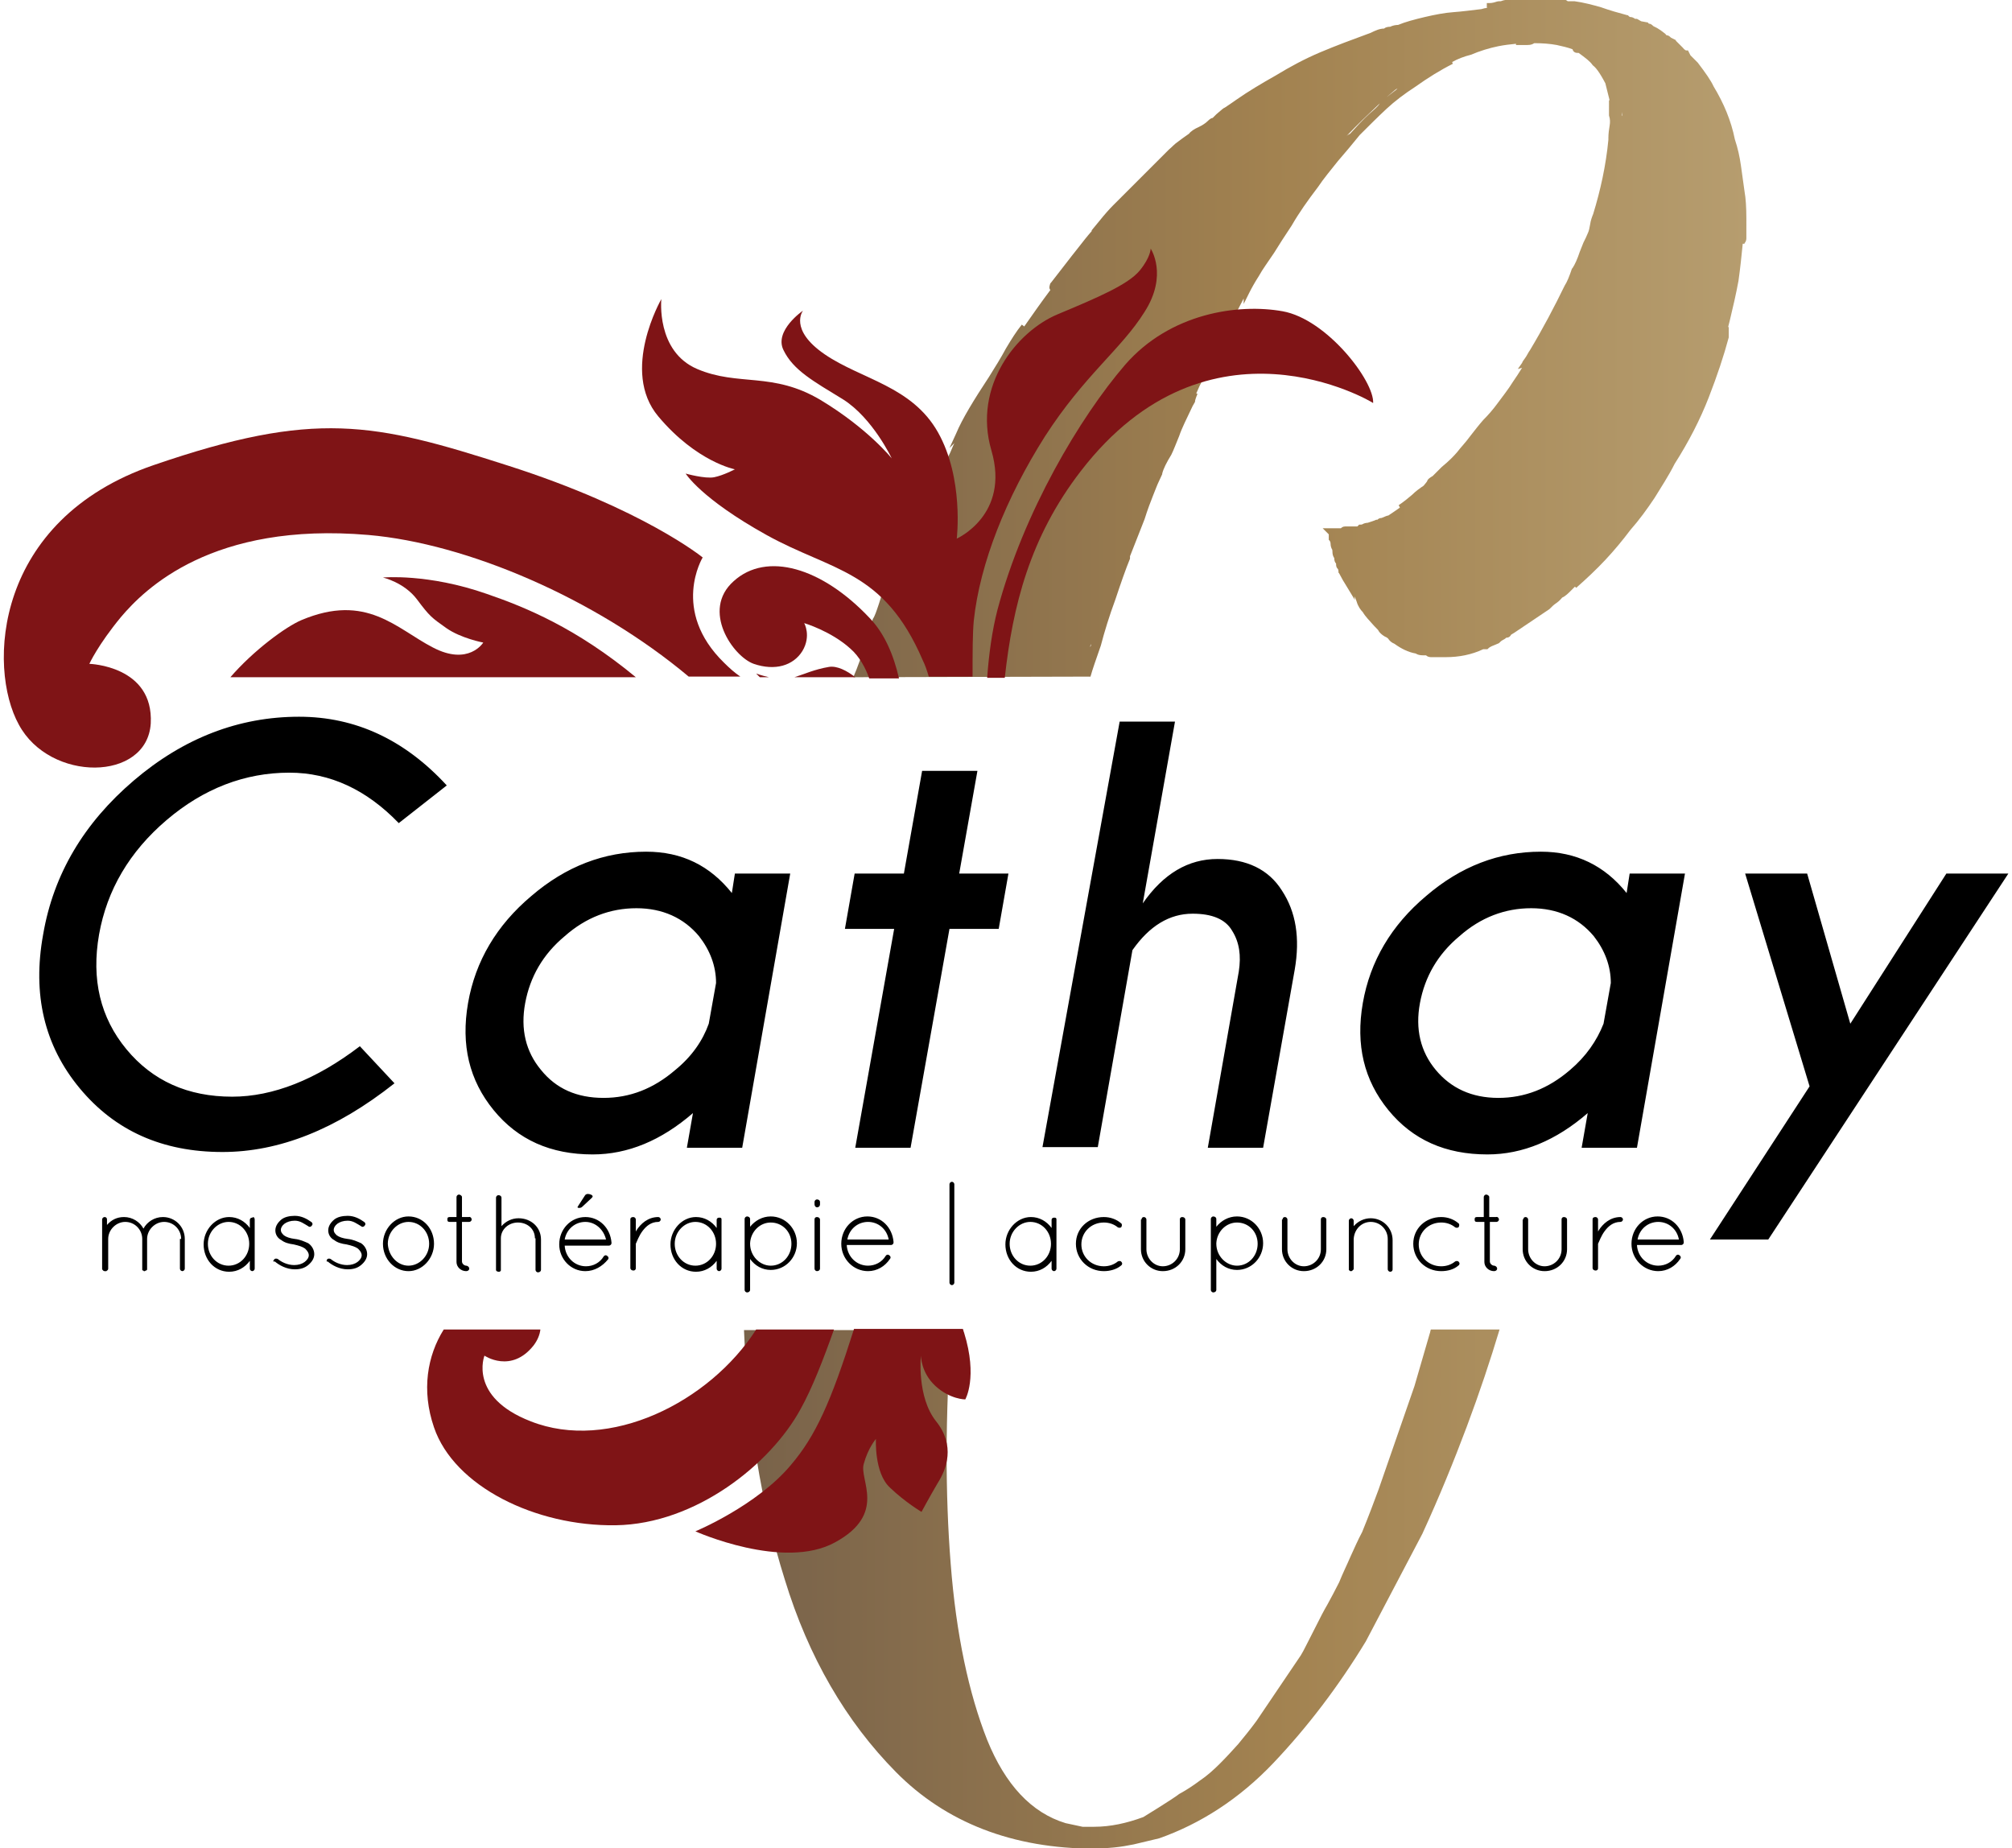
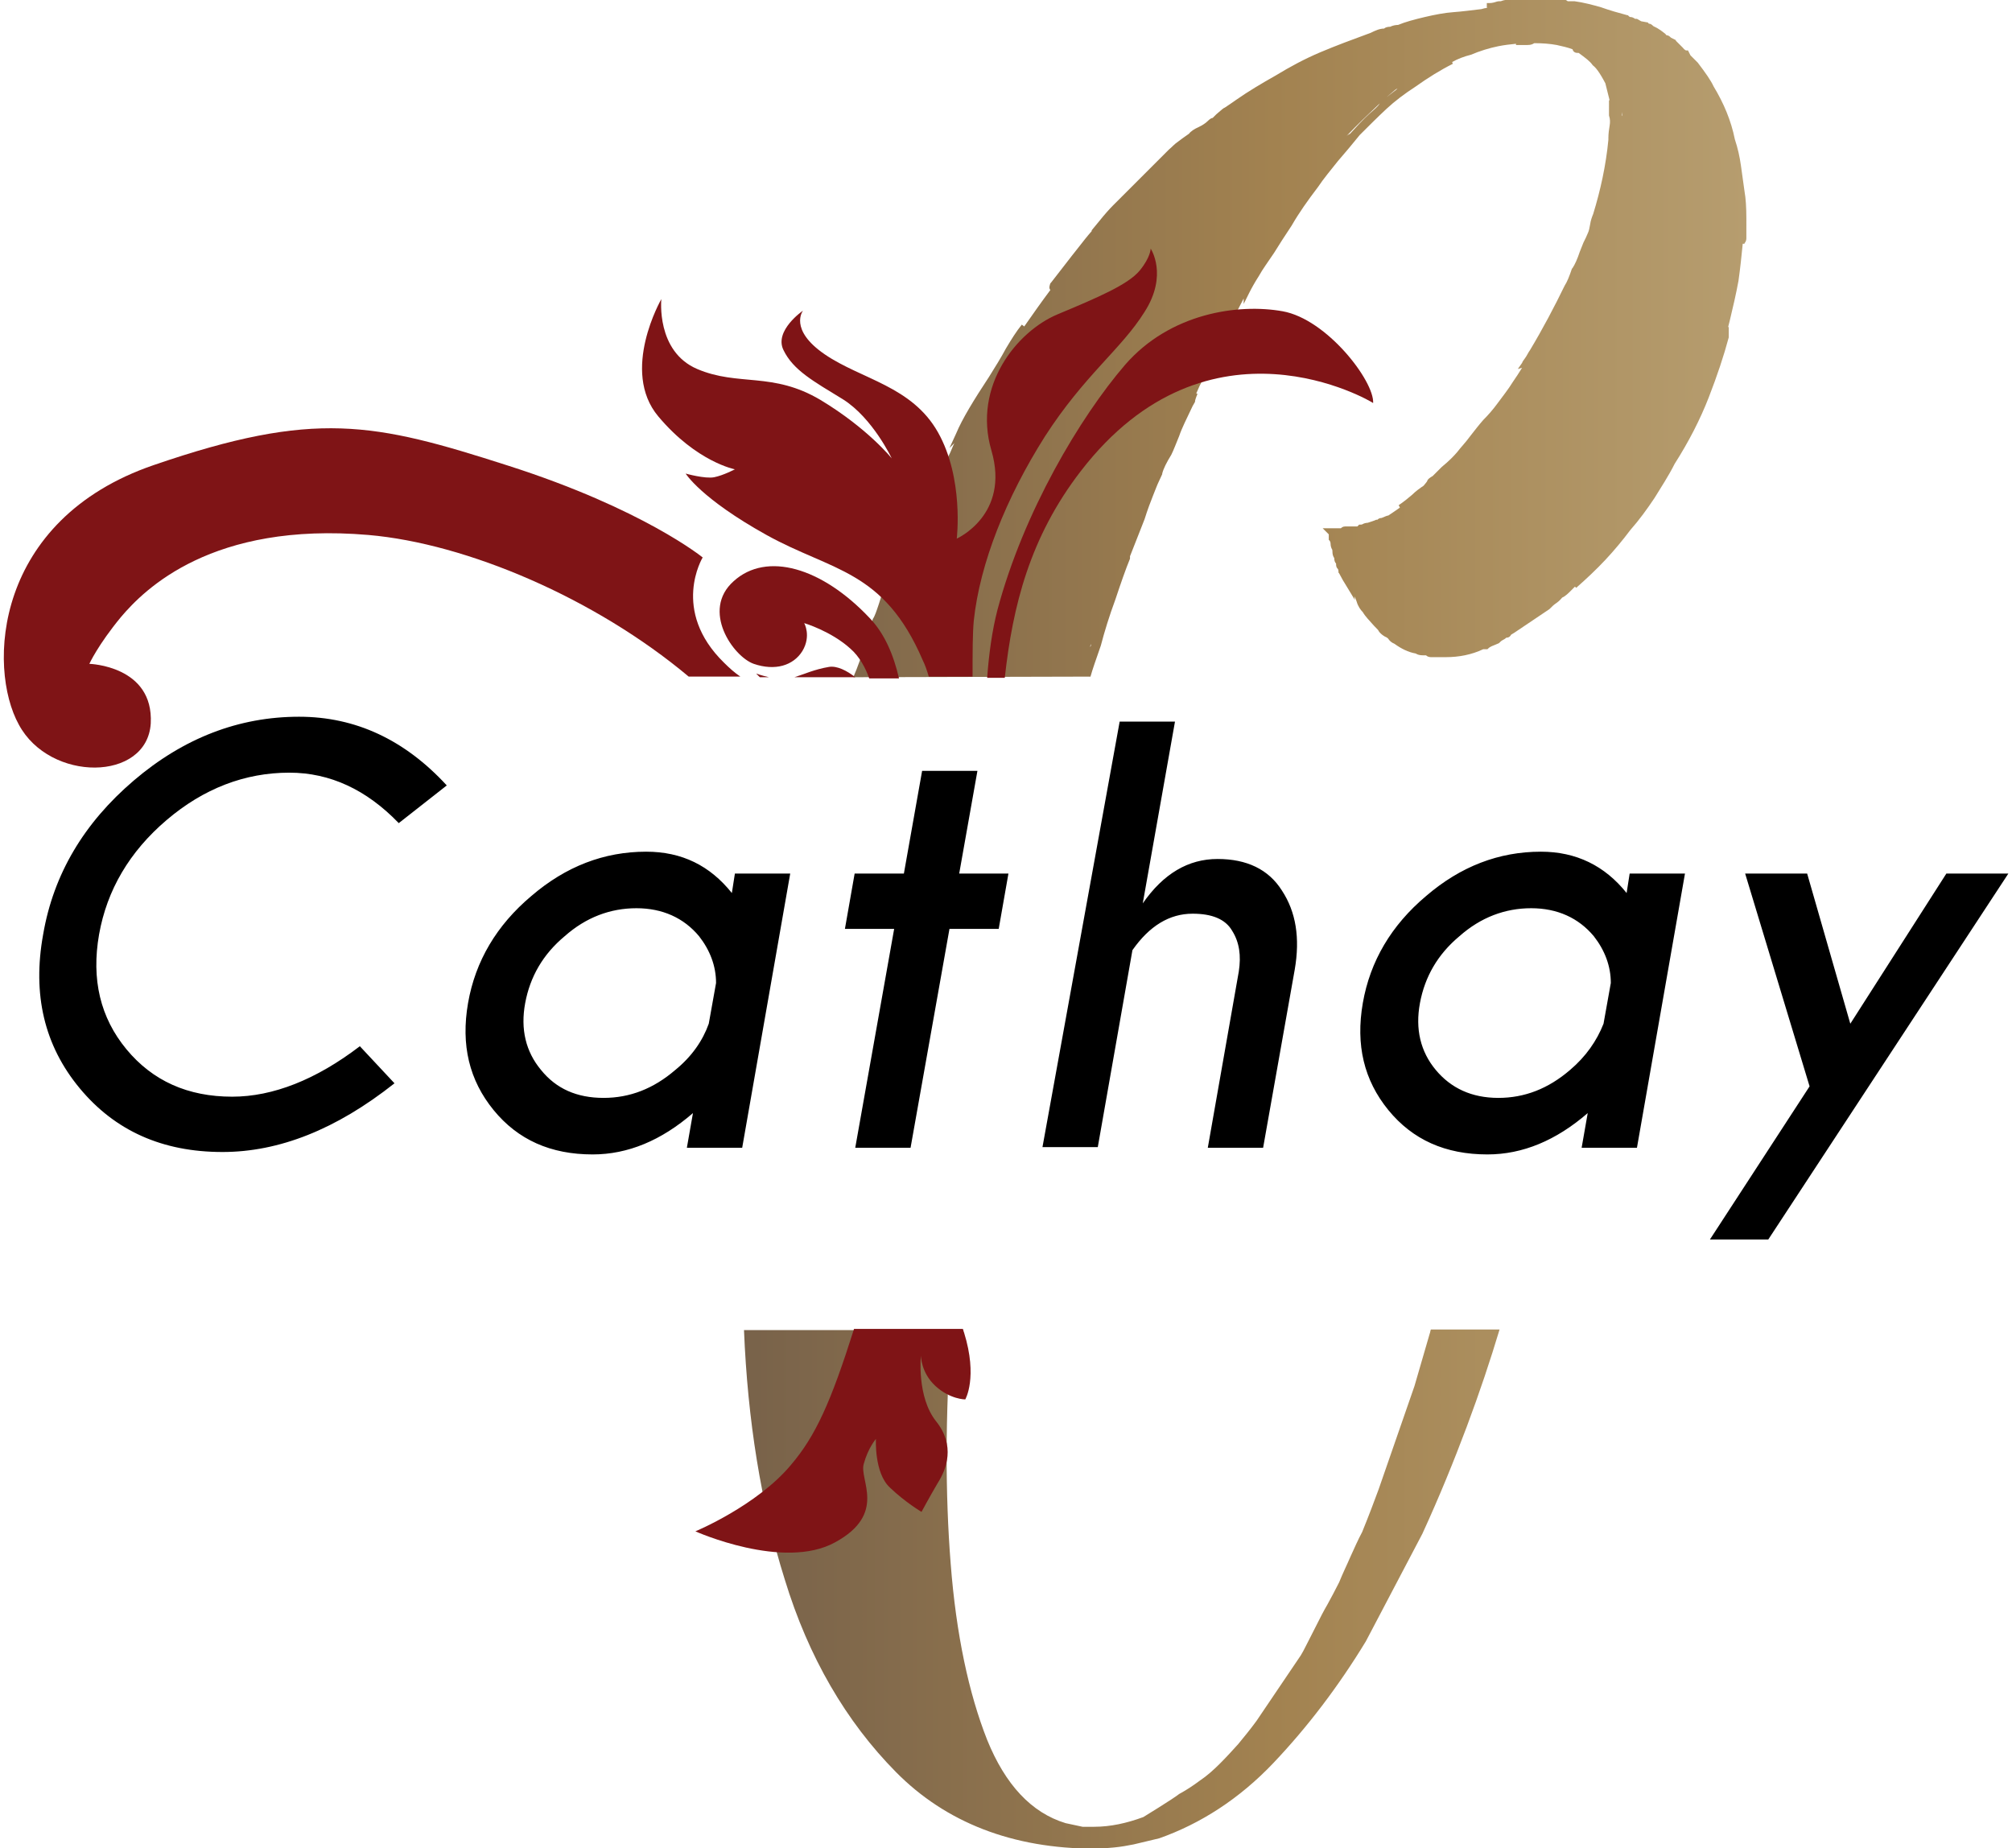
<svg xmlns="http://www.w3.org/2000/svg" id="Layer_1" viewBox="0 0 331 304" width="331" height="304">
  <style>.st0{fill:none;} .st1{fill:url(#SVGID_1_);} .st2{fill:url(#XMLID_64_);} .st3{fill:#7F1416;} .st4{fill:url(#XMLID_67_);stroke:url(#XMLID_68_);stroke-miterlimit:10;}</style>
  <path id="XMLID_66_" class="st0" d="M179.4 106.4c.1-.1.2-.3.2-.5-.1.1-.2.3-.2.5z" />
-   <path id="XMLID_65_" class="st0" d="M229.5 14.8c-.5.4-1 .8-1.4 1.3l1.8-1.4c-.1-.1-.2-.1-.4.1z" />
  <path id="XMLID_63_" class="st0" d="M266.8 18.4v.2c0 .2 0 .4.1.5-.1-.2-.1-.5-.1-.7z" />
  <path id="XMLID_62_" class="st0" d="M222.2 22c1-1.3 2.1-2.4 3.2-3.3.7-.7 1.3-1.2 1.7-1.6l-.1-.1c-1.9 1.7-3.7 3.5-5.5 5.4.3-.2.5-.3.7-.4z" />
  <linearGradient id="SVGID_1_" gradientUnits="userSpaceOnUse" x1="122.085" y1="55.706" x2="287.392" y2="55.706">
    <stop offset="0" stop-color="#78624A" />
    <stop offset=".529" stop-color="#A28250" />
    <stop offset="1" stop-color="#B69D6F" />
  </linearGradient>
  <path class="st1" d="M179.4 111.3c.3-1.1.9-2.8 1.7-5.1.6-2.3 1.4-4.9 2.4-7.6.9-2.7 1.7-5 2.4-6.7v-.4c1-2.5 1.8-4.6 2.4-6.1.5-1.6 1-2.9 1.4-3.9.4-1 .7-1.8.9-2.2l.6-1.3v-.1c.2-.8.7-1.8 1.5-3.1.4-.8.8-1.9 1.3-3.1.4-1.2 1.2-2.8 2.2-4.9l.4-.7V66c0-.1.1-.5.4-1.2l-.2-.1c.3-.6.5-1.2.8-1.7.6-1.5 1.4-3.1 2.2-4.7 1.7-3.2 3.3-6.3 4.8-9.2V49v1l.9-1.8c.4-.8.9-1.7 1.6-2.8.6-1.1 1.5-2.3 2.5-3.8.8-1.3 1.7-2.7 2.9-4.5 1.2-2.1 2.7-4.2 4.3-6.3 1-1.5 2.2-2.9 3.3-4.3 1.2-1.4 2.4-2.8 3.6-4.3 1.4-1.4 2.9-2.9 4.4-4.3 1.4-1.3 3-2.5 4.7-3.6 2.1-1.5 4.2-2.8 6.2-3.8l-.1-.3c.9-.5 1.9-.9 3.1-1.2 1.4-.6 3-1.1 4.5-1.4 1-.2 1.9-.3 2.9-.4v.2h1.9c.5 0 .8-.1 1.1-.3 1.4 0 2.6.1 3.7.3.9.2 1.8.4 2.6.7.1.4.4.6.8.6h.2c1.1.8 1.9 1.4 2.3 2l.1.1c.4.3 1 1 2 2.9l.7 2.8h-.1V19c.2.6.2 1.1.1 1.7-.1.6-.2 1.3-.2 2v.3c-.4 4.2-1.3 8.3-2.5 12.2-.2.5-.4 1-.5 1.7-.1.6-.2 1.1-.4 1.5-.2.5-.4.9-.7 1.5l-.6 1.5c-.4 1.2-.8 2.1-1.2 2.7l-.1.1c-.4 1.2-.8 2.2-1.2 2.8-1.7 3.5-3.6 7.1-5.7 10.6-.3.4-.5.9-.8 1.3-.2.3-.4.5-.5.8l-.7 1 .7-.2c-.5.8-1 1.6-1.5 2.3-.8 1.3-1.7 2.4-2.5 3.5s-1.6 2-2.4 2.8c-.7.8-1.4 1.7-2.1 2.6-.8 1.1-1.6 1.9-2.2 2.7-.6.7-1.4 1.5-2.5 2.4l-1.5 1.5c-.5.3-.8.5-.9.8 0 .1-.2.3-.6.8-.6.4-1.3.9-1.9 1.5-.6.5-1.3 1.1-2.2 1.7l.2.4c-.7.5-1.3.9-1.9 1.3-.2 0-.6.2-1.1.4-.4 0-.6.2-.7.3h-.2l-.5.2-.9.3c-.3 0-.6.1-.8.2-.1.1-.3.1-.4.1h-.2l-.3.3h-2c-.4 0-.6.2-.7.3h-3l1 1v.9l.1.1c.1.1.2.3.2.6s.1.6.2.8c.1.1.1.3.1.4 0 .5.1.8.3 1.1 0 .4.1.7.3.9v.1c0 .4.1.6.3.8 0 0 .1.1.1.5v.1l.1.1c.3.5.5 1 .9 1.6l1.7 2.8-.1-.6c.2.3.3.6.4.9.2.7.6 1.3 1 1.7.4.7 1.1 1.4 1.9 2.3.5.5.7.7.7.8.2.3.5.6 1 .9.5.2.6.4.6.4.2.3.5.6 1 .8 1.1.8 2.3 1.4 3.5 1.6.3.2.7.3 1.2.3h.5c.2.2.5.3.8.3h2.5c2.1 0 4.2-.4 6.1-1.3h.7l.1-.1c.2-.2.4-.3.6-.4.3-.1.7-.3 1.2-.5l.1-.1c.2-.2.3-.3.5-.4.2-.1.4-.2.6-.4.5 0 .7-.3.8-.5l.5-.3 5.8-3.9c.4-.4.7-.7 1-.9.3-.2.7-.5 1.1-1 .5-.2 1-.7 1.6-1.3l.5-.5.2.2c1.7-1.5 3.3-3 4.8-4.6 1.5-1.6 2.9-3.3 4.1-4.9 1.5-1.7 2.8-3.5 4-5.3 1.1-1.8 2.3-3.6 3.3-5.6 2.3-3.6 4.2-7.3 5.6-10.9 1.4-3.6 2.5-6.9 3.3-9.9v-1.7h-.1l.3-1.2c.5-2.1 1-4.2 1.4-6.4.3-2.1.5-4.1.7-6.1h.3V40c.2-.2.3-.5.3-.8V36c0-1.9-.1-3.4-.3-4.5-.2-1.5-.4-2.9-.6-4.3-.2-1.4-.5-2.8-1-4.3-.6-3-1.8-5.9-3.5-8.7-.4-.9-1.3-2.2-2.6-3.9l-1.2-1.2-.4-.8h-.3s-.2 0-.6-.5l-1.1-1.1v-.1l-.8-.4c-.3-.3-.5-.4-.7-.4 0 0-.1 0-.2-.2-.5-.4-1.1-.9-2-1.3-.3-.3-.5-.4-.7-.4 0 0-.1 0-.2-.2l-1.1-.2-.7-.4h-.3c-.3-.2-.5-.3-.8-.3-.1 0-.2-.1-.3-.2l-.1-.1h-.1c-1.5-.4-2.9-.8-4.3-1.3-1.4-.4-2.9-.8-4.4-1h-1.1c-.1-.1-.4-.3-.8-.3h-8.2c-.9 0-1.5.1-2 .3h-.2c-.3 0-.6.1-.9.2-.1 0-.3.1-.7.1h-.5v.8h.2c-.4 0-.8.1-1.1.2-1.7.2-3.2.4-4.6.5-1.4.1-3 .4-4.7.8-1.7.4-3.2.8-4.4 1.3-.4 0-.9.1-1.3.3-.4 0-.8.1-1 .3-.7 0-1.4.3-2.2.7-3 1.1-5.7 2.1-8.3 3.2-2.6 1.1-5 2.4-7.3 3.8-2.3 1.3-4.5 2.6-6.5 4-.7.5-1.3.9-1.9 1.3l-.2.1c-.3.2-.7.6-1.2 1l-.4.4-.2.2c-.2 0-.5.2-.8.5-.4.4-.9.7-1.5 1-.7.3-1.3.7-1.6 1.1-.7.5-1.3.9-1.8 1.3-.6.4-1 .9-1.5 1.3l-9.2 9.2c-.6.6-1.4 1.5-2.2 2.5l-1.4 1.7.2-.1c-.8.9-1.5 1.8-2.2 2.7-1.6 2-3.1 4-4.6 5.9l-.1.1c-.1.3-.3.8 0 1.1-1.5 2-2.9 4-4.3 6l-.4-.3c-.9 1.1-1.7 2.4-2.6 3.9-.8 1.5-1.8 3.1-2.8 4.7-2.5 3.8-4.4 6.9-5.4 9.3l-1.1 2.4.8-.8c-.3.6-.5 1.2-.7 1.6l-2.2 4.4c-1.3 2.4-2.5 4.8-3.7 7.3-1.1 2.4-2.1 4.7-3.1 7.1-.5-.1-.7.3-1.1 1.5l-.6 1.2.1.1c-.2.5-.3.9-.5 1.3-.2.6-.4 1.3-.6 1.9-.4 1.2-.7 2.1-1 2.5l-.3 1 .2.1c-.4 1.2-.7 2.3-.8 2.4-.6 1.6-1.1 3-1.6 4.3-.2.6-.5 1.2-.7 1.8l39-.1c-.1.1 0 .1 0 0zm87.4-92.9c0 .2.1.5.1.7-.1-.1-.1-.3-.1-.5v-.2zm-37.3-3.6c.1-.1.3-.2.4-.2l-1.8 1.4c.5-.4.9-.8 1.4-1.2zM227 17c-.3.5-.9 1-1.7 1.7-1.1 1-2.1 2.1-3.2 3.3-.2.1-.4.2-.6.4 1.8-1.9 3.7-3.7 5.5-5.4zm-47.5 88.9c0 .2 0 .4-.2.5.1-.2.2-.4.2-.5z" />
  <linearGradient id="XMLID_64_" gradientUnits="userSpaceOnUse" x1="122.085" y1="261.355" x2="287.392" y2="261.355">
    <stop offset="0" stop-color="#78624A" />
    <stop offset=".529" stop-color="#A28250" />
    <stop offset="1" stop-color="#B69D6F" />
  </linearGradient>
  <path id="XMLID_56_" class="st2" d="M235.2 219.4l-2.5 8.6-5.9 17c-.7 1.9-1.6 4.3-2.7 7-.7 1.3-1.3 2.7-1.9 4-.6 1.4-1.3 2.8-1.9 4.3-.6 1.2-1.3 2.5-1.9 3.6-.7 1.2-1.2 2.2-1.6 3-1.5 2.9-2.4 4.8-2.8 5.4l-7.3 10.8c-1.1 1.5-2.1 2.7-3 3.8-.9 1-1.9 2.1-3 3.2-1 1-2.1 2-3.3 2.8-1.2.9-2.3 1.6-3.4 2.2-1 .8-5.9 3.8-5.9 3.8-2.7 1-5.4 1.6-8.1 1.6h-1.9l-2.8-.6c-5.6-1.7-9.9-6.3-12.9-13.7-3-7.6-5.1-17.3-6-29-.9-11.4-.9-24.3.1-38.4h-34.1c.6 14.8 2.8 28.6 6.7 41 3.9 12.8 10.1 23.4 18.3 31.7 8.2 8.3 19.2 12.6 32.7 12.6 1.1 0 2.1-.1 3.2-.2s2.2-.3 3.2-.5l4.2-1c6.8-2.4 13.2-6.5 18.8-12.4 5.6-5.9 10.7-12.6 15.2-20l9.3-17.7c2.8-6.1 5.2-12 7.3-17.6 2.1-5.6 3.9-11 5.4-16h-11.3c-.1.2-.1.5-.2.7z" />
  <g>
-     <path id="XMLID_54_" class="st3" d="M80.1 97.7C70.4 94.3 63 95 63 95s3.5.8 5.6 3.6c2.1 2.8 2.4 3 4.8 4.7 2.4 1.7 6.1 2.4 6.1 2.4s-2.4 3.9-8.3.8c-6-3.1-10.9-9-21.6-4.5-2.6 1.1-7.9 5-11.7 9.4h66.7c-9.8-8.1-18.1-11.5-24.5-13.7z" />
    <path id="XMLID_53_" class="st3" d="M143.1 101.7c-7.9-8.4-17-11-22.4-6.1-5.4 4.8-.1 12.4 3.3 13.6 3.5 1.2 6.5.3 8-2.1 1.5-2.5.3-4.6.3-4.6s4.4 1.3 7.6 4.2c1.5 1.3 2.5 3.2 3.1 4.9h4.9c-.9-3.9-2.4-7.4-4.8-9.9z" />
    <path id="XMLID_52_" class="st3" d="M136.4 109.7c-2.4.4-4.1 1.2-5.7 1.7h10c-1.4-1.1-3-1.9-4.3-1.7z" />
    <path id="XMLID_51_" class="st3" d="M124.4 110.8l.6.6h1.5c-1.3-.3-2.1-.6-2.1-.6z" />
    <path id="XMLID_50_" class="st3" d="M119.1 109c-8.8-8.6-3.5-17.3-3.5-17.3s-9.8-8-32-15.1c-22.1-7.1-31.8-9.2-58.3-.1-26.3 9-27.4 33.3-22.2 42.7 5.1 9.5 21.1 9.4 21.7-.2.5-9.5-10.1-9.8-10.1-9.8s1.4-3.1 5.2-7.7c3.9-4.6 15-15.7 40.7-13.5 16.2 1.4 37.3 10.4 52.7 23.3h8.5c-.9-.6-1.8-1.4-2.7-2.3z" />
    <path id="XMLID_49_" class="st3" d="M177.8 77.5c21.1-27.4 47.9-11.4 48.1-11.2.2-3.6-7.6-13.8-14.9-15.1-7.3-1.3-18.5.3-25.9 8.8-7.4 8.6-16.7 24.2-21 40.3-.9 3.5-1.4 7.2-1.7 11.2h2.9c1.3-11.8 4.1-23.1 12.5-34z" />
    <path id="XMLID_48_" class="st3" d="M160.2 102.1c1-9.4 5.3-20.2 11.7-30.3 6.5-10.1 12.6-14.4 16.4-20.5 3.9-6.1 1-10.4 1-10.4s0 1.4-1.8 3.6c-1.9 2.3-6.8 4.4-13.5 7.2s-14 11.8-10.9 22.4c3.1 10.6-5.7 14.5-5.7 14.5s1.2-9.9-3.1-17.5-12.6-8.7-18.6-12.8c-6-4.1-3.6-7.2-3.6-7.2s-4.8 3.3-3.2 6.5c1.6 3.3 4.9 5.1 9.8 8.1 4.9 3.1 8 9.7 8 9.7s-3.9-4.9-11.7-9.6c-7.9-4.7-13.5-2.2-20.3-5.1-6.8-2.9-5.9-11.5-5.9-11.5s-6.8 11.8-.5 19.3 12.6 8.7 12.6 8.7-1.9 1-3.4 1.3c-1.5.3-4.7-.6-4.7-.6s2.5 4.1 13.3 10.1 19.3 5.7 25.7 20.6c.4.8.7 1.7 1 2.7h7.2c0-3.9 0-7.1.2-9.2z" />
-     <path id="XMLID_47_" class="st3" d="M87.3 233.8c-10.3-4-7.6-10.8-7.6-10.8s4.4 3 8.1-1.7c.6-.8 1-1.7 1.1-2.6H73c-2.7 4.3-3.7 10-1.6 16.1 3.3 9.7 16.7 16.3 29.9 16.1 13.2-.2 25.5-10.1 30.4-19.1 1.9-3.4 3.8-8.3 5.5-13.1h-12.8c-7.7 12-24.2 20.2-37.1 15.1z" />
    <path id="XMLID_46_" class="st3" d="M130.1 241c-5.6 6.7-15.7 10.9-15.7 10.9s14.5 6.5 23 1.8c8.6-4.7 3.9-10.3 4.7-12.9.7-2.6 2-4.1 2-4.1s-.3 5.6 2.3 8c2.5 2.4 5.2 4 5.2 4s1.4-2.6 2.7-4.8c1.4-2.2 2.9-6.1-.3-10.1-3.2-4-2.5-10.8-2.5-10.8s0 2.8 2.4 5 4.9 2.2 4.9 2.2 2.1-3.6-.2-11c-.1-.2-.1-.4-.2-.6h-17.9c-3.8 12-6.3 17.6-10.4 22.4z" />
  </g>
  <linearGradient id="XMLID_67_" gradientUnits="userSpaceOnUse" x1="185.392" y1="117.996" x2="185.392" y2="117.996">
    <stop offset="0" stop-color="#78624A" />
    <stop offset=".529" stop-color="#A28250" />
    <stop offset=".995" stop-color="#B69D6F" />
  </linearGradient>
  <linearGradient id="XMLID_68_" gradientUnits="userSpaceOnUse" x1="185.392" y1="117.996" x2="185.392" y2="117.996">
    <stop offset="0" stop-color="#78624A" />
    <stop offset=".529" stop-color="#A28250" />
    <stop offset="1" stop-color="#B69D6F" />
  </linearGradient>
  <g>
    <path d="M59.2 172.1l5.7 6.1c-9.6 7.6-19 11.3-28.3 11.3-9.9 0-17.7-3.5-23.5-10.5-5.8-7-7.8-15.4-6-25.3 1.7-9.9 6.7-18.3 14.9-25.3s17.3-10.5 27.2-10.5c9.3 0 17.4 3.8 24.3 11.3l-7.9 6.2c-5.3-5.5-11.3-8.3-18-8.3-7.3 0-14.1 2.6-20.2 7.8-6.1 5.2-9.8 11.5-11.1 18.8-1.3 7.4.2 13.7 4.5 18.9 4.3 5.2 10.1 7.8 17.4 7.8 6.7 0 13.8-2.8 21-8.3zM120.4 146.9l.5-3.2h9.1l-7.9 45.1H113l1-5.7c-5.2 4.5-10.7 6.8-16.5 6.8-6.9 0-12.3-2.4-16.3-7.3S75.8 171.9 77 165c1.2-6.9 4.7-12.8 10.4-17.6 5.7-4.9 12-7.3 18.9-7.3 5.9 0 10.5 2.3 14.1 6.8zm-3.8 21.5l1.2-6.7c0-2.8-1-5.4-2.8-7.7-2.5-3-6-4.6-10.3-4.6-4.3 0-8.3 1.5-11.8 4.6-3.6 3-5.7 6.7-6.5 11-.8 4.3.1 8 2.6 11 2.5 3.1 5.9 4.6 10.3 4.6 4.3 0 8.2-1.5 11.8-4.6 2.7-2.2 4.5-4.8 5.5-7.6zM148.7 143.7l3-16.9h9.1l-3 16.9h8.1l-1.6 9.1h-8.1l-6.4 36h-9.1l6.4-36H139l1.6-9.1h8.1zM184.2 118.7h9.1l-5.3 29.9c3.4-4.9 7.5-7.3 12.3-7.3 4.8 0 8.4 1.7 10.6 5.2 2.3 3.5 3 7.8 2.1 13l-5.2 29.3h-9.1l5.1-29c.4-2.6.1-4.8-1.1-6.7-1.1-1.9-3.3-2.8-6.5-2.8-3.8 0-7.1 2-9.9 6l-5.7 32.4h-9.1l12.7-70zM267.6 146.9l.5-3.2h9.1l-7.9 45.1h-9.1l1-5.7c-5.2 4.5-10.7 6.8-16.5 6.8-6.9 0-12.3-2.4-16.3-7.3s-5.4-10.7-4.2-17.6c1.2-6.9 4.7-12.8 10.4-17.6 5.7-4.9 12-7.3 18.9-7.3 5.8 0 10.5 2.3 14.1 6.8zm-3.8 21.5l1.2-6.7c0-2.8-1-5.4-2.8-7.7-2.5-3-6-4.6-10.3-4.6-4.3 0-8.3 1.5-11.8 4.6-3.6 3-5.7 6.7-6.5 11-.8 4.3.1 8 2.6 11s5.9 4.6 10.3 4.6c4.3 0 8.2-1.5 11.8-4.6 2.6-2.2 4.4-4.8 5.5-7.6zM290.9 203.9h-9.6l16.4-25.2-10.6-35h10.2l7.1 24.7 15.8-24.7h10.2l-39.5 60.2z" />
    <g>
-       <path d="M29.8 203.8c0-1.5-1.2-2.8-2.8-2.8-1.5 0-2.8 1.3-2.8 2.8v5c0 .1-.1.2-.2.2s-.1.1-.2.1h-.1s-.1 0-.1-.1h-.1l-.1-.1V203.8c0-1.5-1.2-2.8-2.8-2.8-1.5 0-2.8 1.3-2.8 2.8v4.9c0 .1-.1.3-.2.3l-.1.1H17.2c-.2 0-.3-.2-.4-.3v-8.2c0-.2.2-.4.4-.4.3 0 .4.2.4.4v.9c.7-.8 1.6-1.3 2.8-1.3 1.4 0 2.6.8 3.2 1.9.6-1.1 1.8-1.9 3.2-1.9 2 0 3.6 1.6 3.6 3.6v4.9c0 .2-.2.4-.4.4s-.4-.2-.4-.4v-4.9zM41.9 200.6v8.1c0 .2-.2.4-.4.4s-.4-.2-.4-.4v-1.3c-.8 1.1-2 1.8-3.4 1.8-2.4 0-4.2-2-4.2-4.5 0-2.4 1.9-4.5 4.2-4.5 1.4 0 2.6.7 3.4 1.8v-1.3c0-.3.2-.4.4-.4.2-.2.4 0 .4.3zm-.9 4c0-2-1.5-3.6-3.4-3.6-1.8 0-3.4 1.6-3.4 3.6s1.5 3.6 3.4 3.6 3.4-1.6 3.4-3.6zM45.1 207.2c.1-.2.4-.2.6-.1.6.5 1.6 1 2.7 1 .7 0 1.3-.2 1.7-.5.4-.3.7-.7.7-1.1 0-.4-.2-.7-.6-1.1-.4-.3-1-.5-1.9-.7-.8-.1-1.5-.3-2-.7-.6-.3-1-.9-1-1.6 0-.7.4-1.3 1-1.8.5-.4 1.3-.6 2.2-.6 1.1 0 2 .5 2.7 1 .2.1.3.4.1.6-.1.2-.4.3-.6.1-.7-.4-1.3-.9-2.2-.9-.7 0-1.3.2-1.7.5-.4.3-.6.7-.6 1 0 .4.2.6.5.9.4.3 1 .5 1.8.6.9.1 1.5.4 2.2.7.6.4 1 1.1 1 1.8s-.4 1.3-1 1.8-1.3.7-2.2.7c-1.4 0-2.6-.7-3.3-1.3-.3.1-.3-.1-.1-.3zM53.8 207.2c.1-.2.4-.2.6-.1.6.5 1.6 1 2.7 1 .7 0 1.3-.2 1.7-.5.4-.3.7-.7.7-1.1 0-.4-.2-.7-.6-1.1-.4-.3-1-.5-1.9-.7-.8-.1-1.5-.3-2-.7-.6-.3-1-.9-1-1.6 0-.7.4-1.3 1-1.8.5-.4 1.3-.6 2.2-.6 1.1 0 2 .5 2.7 1 .2.1.3.4.1.6-.1.2-.4.3-.6.1-.7-.4-1.3-.9-2.2-.9-.7 0-1.3.2-1.7.5-.4.3-.6.7-.6 1 0 .4.2.6.5.9.4.3 1 .5 1.8.6.9.1 1.5.4 2.2.7.6.4 1 1.1 1 1.8s-.4 1.3-1 1.8-1.3.7-2.2.7c-1.4 0-2.6-.7-3.3-1.3-.2.1-.2-.1-.1-.3zM67.2 200.1c2.4 0 4.2 2 4.2 4.5 0 2.4-1.9 4.5-4.2 4.5-2.3 0-4.2-2-4.2-4.5 0-2.4 1.9-4.5 4.2-4.5zm0 8.1c1.8 0 3.4-1.6 3.4-3.6s-1.5-3.6-3.4-3.6c-1.8 0-3.4 1.6-3.4 3.6.1 2 1.6 3.6 3.4 3.6zM77.6 200.6c0 .2-.2.4-.4.4H76v6.5c0 .4.4.7.7.7.2 0 .5.2.5.5 0 .2-.2.4-.5.4-.9 0-1.6-.7-1.6-1.5V201H74c-.4 0-.4-.2-.4-.4s0-.4.4-.4h1.1v-3.3c0-.2.2-.4.4-.4s.5.2.5.4v3.3h1.1c.3-.1.5.2.5.4zM88 203.7c0-1.6-1.3-2.6-2.8-2.6-1.5 0-2.8 1.1-2.8 2.6V209c-.1.1-.1.2-.3.2H82c-.1 0-.3-.1-.3-.1 0-.1-.1-.1-.1-.1v-12c0-.2.2-.4.4-.4.3 0 .5.2.5.4v4.7c.7-.8 1.7-1.3 2.8-1.3 2.1 0 3.7 1.5 3.7 3.5v5c0 .2-.2.4-.5.4-.2 0-.4-.2-.4-.4v-5.2zM96.3 209.1c-2.4 0-4.3-2-4.3-4.4 0-2.5 1.9-4.5 4.3-4.5 2.3 0 4.1 1.8 4.3 4.2v.1c0 .2-.2.4-.4.4h-7.3c.1 1.9 1.6 3.4 3.5 3.4 1.2 0 2.3-.6 2.9-1.6.1-.2.4-.3.6-.1.2.1.3.4.1.6-.9 1.1-2.2 1.9-3.7 1.9zm0-8.1c-1.7 0-3.1 1.2-3.4 2.9h6.8c-.4-1.7-1.8-2.9-3.4-2.9zm-1.1-2.3c.2 0 .4 0 .6-.2l1.5-1.4c.1-.1.2-.2.2-.3 0-.2-.4-.4-.8-.4-.2 0-.4.1-.5.3l-1.1 1.7c0 .1-.1.1-.1.2 0 0 .1.1.2.1zM103.7 200.6c0-.3.2-.4.5-.4.2 0 .4.2.4.4v2c0-.1.1-.1.1-.2.7-1.1 1.9-2.2 3.6-2.2.2 0 .4.2.4.4s-.2.4-.4.4c-1.2 0-2 .7-2.6 1.5-.6.8-.9 1.7-1.1 2.1v4c0 .3-.2.4-.4.4-.3 0-.5-.2-.5-.4v-8zM118.7 200.6v8.1c0 .2-.2.4-.4.4s-.4-.2-.4-.4v-1.3c-.8 1.1-2 1.8-3.4 1.8-2.4 0-4.2-2-4.2-4.5 0-2.4 1.9-4.5 4.2-4.5 1.4 0 2.6.7 3.4 1.8v-1.3c0-.3.2-.4.4-.4s.4 0 .4.3zm-.9 4c0-2-1.5-3.6-3.4-3.6-1.8 0-3.4 1.6-3.4 3.6s1.5 3.6 3.4 3.6 3.4-1.6 3.4-3.6zM122.5 204.7v-4.2c0-.2.2-.4.4-.4.3 0 .5.2.5.4v1.3c.8-1 2-1.7 3.4-1.7 2.4 0 4.3 2 4.3 4.4 0 2.4-1.9 4.4-4.3 4.4-1.4 0-2.6-.7-3.4-1.8v5.1c0 .2-.2.4-.5.4-.2 0-.4-.2-.4-.4v-7.5zm.9-.1c0 2 1.6 3.6 3.4 3.6 1.9 0 3.4-1.6 3.4-3.6s-1.5-3.5-3.4-3.5c-1.8 0-3.3 1.5-3.4 3.4v.1zM134 197.7c0-.2.2-.4.4-.4.3 0 .5.2.5.4v.4c0 .3-.2.5-.5.5-.2 0-.4-.2-.4-.5v-.4zm0 2.9c0-.3.2-.4.4-.4.3 0 .5.2.5.4v8.1c0 .2-.2.4-.5.4-.2 0-.4-.2-.4-.4v-8.1zM138.4 204.6c0-2.5 1.9-4.5 4.3-4.5 2.3 0 4.1 1.8 4.3 4.2v.1c0 .2-.2.4-.4.4h-7.3c.1 1.9 1.6 3.4 3.5 3.4 1.2 0 2.3-.6 2.9-1.6.1-.2.4-.3.6-.1.2.1.3.4.1.6-.8 1.2-2.1 2-3.6 2-2.4 0-4.4-2-4.4-4.5zm1-.7h6.8c-.3-1.7-1.7-2.9-3.4-2.9s-3.1 1.2-3.4 2.9zM156.2 194.8c0-.2.2-.4.4-.4s.4.2.4.4V211c0 .2-.2.4-.4.4s-.4-.2-.4-.4v-16.2zM173.8 200.6v8.1c0 .2-.2.4-.4.4s-.4-.2-.4-.4v-1.3c-.8 1.1-2 1.8-3.4 1.8-2.4 0-4.2-2-4.2-4.5 0-2.4 1.9-4.5 4.2-4.5 1.4 0 2.6.7 3.4 1.8v-1.3c0-.3.2-.4.4-.4s.4 0 .4.3zm-.9 4c0-2-1.5-3.6-3.4-3.6-1.8 0-3.4 1.6-3.4 3.6s1.5 3.6 3.4 3.6 3.4-1.6 3.4-3.6zM177 204.6c0-2.5 2-4.4 4.6-4.4 1.1 0 2.1.4 2.8 1 .2.1.2.4.1.6-.1.2-.4.2-.6.1-.6-.5-1.4-.8-2.3-.8-2.1 0-3.7 1.6-3.7 3.6s1.6 3.6 3.7 3.6c.9 0 1.7-.3 2.3-.8.2-.1.5-.1.6.1.2.2.1.5-.1.6-.7.6-1.8.9-2.8.9-2.6 0-4.6-2-4.6-4.5zM187.8 200.6c0-.3.2-.4.4-.4s.4.2.4.4v4.9c0 1.5 1.2 2.8 2.7 2.8 1.5 0 2.8-1.2 2.8-2.8v-4.9c0-.3.2-.4.4-.4.3 0 .5.2.5.4v4.9c0 2-1.6 3.6-3.7 3.6-2 0-3.6-1.6-3.6-3.6v-4.9zM199.2 204.7v-4.2c0-.2.2-.4.4-.4.3 0 .5.2.5.4v1.3c.8-1 2-1.7 3.4-1.7 2.4 0 4.3 2 4.3 4.4 0 2.4-1.9 4.4-4.3 4.4-1.4 0-2.6-.7-3.4-1.8v5.1c0 .2-.2.4-.5.4-.2 0-.4-.2-.4-.4v-7.5zm.9-.1c0 2 1.6 3.6 3.4 3.6 1.9 0 3.4-1.6 3.4-3.6s-1.5-3.5-3.4-3.5c-1.8 0-3.3 1.5-3.4 3.4v.1zM211 200.6c0-.3.2-.4.4-.4s.4.2.4.4v4.9c0 1.5 1.2 2.8 2.7 2.8 1.5 0 2.8-1.2 2.8-2.8v-4.9c0-.3.2-.4.4-.4.3 0 .5.2.5.4v4.9c0 2-1.6 3.6-3.7 3.6-2 0-3.6-1.6-3.6-3.6v-4.9zM228.3 203.8c0-1.5-1.2-2.8-2.8-2.8-1.5 0-2.7 1.2-2.8 2.8V208.7c0 .1 0 .1-.1.2s-.2.2-.3.2h-.1c-.1 0-.2-.1-.3-.2v-8.1c0-.2.2-.4.4-.4s.4.2.4.4v.9c.7-.8 1.7-1.3 2.8-1.3 2 0 3.6 1.6 3.6 3.6v4.8c0 .3-.2.4-.4.4s-.4-.2-.4-.4v-5zM232.5 204.6c0-2.5 2-4.4 4.6-4.4 1.1 0 2.1.4 2.8 1 .2.1.2.4.1.6-.1.2-.4.2-.6.1-.6-.5-1.4-.8-2.3-.8-2.1 0-3.7 1.6-3.7 3.6s1.6 3.6 3.7 3.6c.9 0 1.7-.3 2.3-.8.2-.1.5-.1.6.1.2.2.1.5-.1.6-.7.6-1.7.9-2.8.9-2.6 0-4.6-2-4.6-4.5zM246.6 200.6c0 .2-.2.4-.4.4h-1.1v6.5c0 .4.4.7.7.7.2 0 .5.2.5.5 0 .2-.2.4-.5.4-.9 0-1.6-.7-1.6-1.5V201H243c-.4 0-.4-.2-.4-.4s0-.4.4-.4h1.1v-3.3c0-.2.2-.4.4-.4s.5.2.5.4v3.3h1.1c.3-.1.5.2.5.4zM250.6 200.6c0-.3.2-.4.4-.4s.4.2.4.4v4.9c0 1.5 1.2 2.8 2.7 2.8 1.5 0 2.8-1.2 2.8-2.8v-4.9c0-.3.2-.4.4-.4.3 0 .5.2.5.4v4.9c0 2-1.6 3.6-3.7 3.6-2 0-3.6-1.6-3.6-3.6v-4.9zM262 200.6c0-.3.2-.4.5-.4.2 0 .4.2.4.4v2c0-.1.1-.1.1-.2.7-1.1 1.9-2.2 3.6-2.2.2 0 .4.2.4.4s-.2.4-.4.4c-1.2 0-2 .7-2.6 1.5-.6.8-.9 1.7-1.1 2.1v4c0 .3-.2.4-.4.4-.3 0-.5-.2-.5-.4v-8zM268.4 204.6c0-2.5 1.9-4.5 4.3-4.5 2.3 0 4.1 1.8 4.3 4.2v.1c0 .2-.2.4-.4.4h-7.3c.1 1.9 1.6 3.4 3.5 3.4 1.2 0 2.3-.6 2.9-1.6.1-.2.4-.3.6-.1.2.1.3.4.1.6-.8 1.2-2.1 2-3.6 2-2.4 0-4.4-2-4.4-4.5zm1-.7h6.8c-.3-1.7-1.7-2.9-3.4-2.9s-3.1 1.2-3.4 2.9z" />
-     </g>
+       </g>
  </g>
</svg>